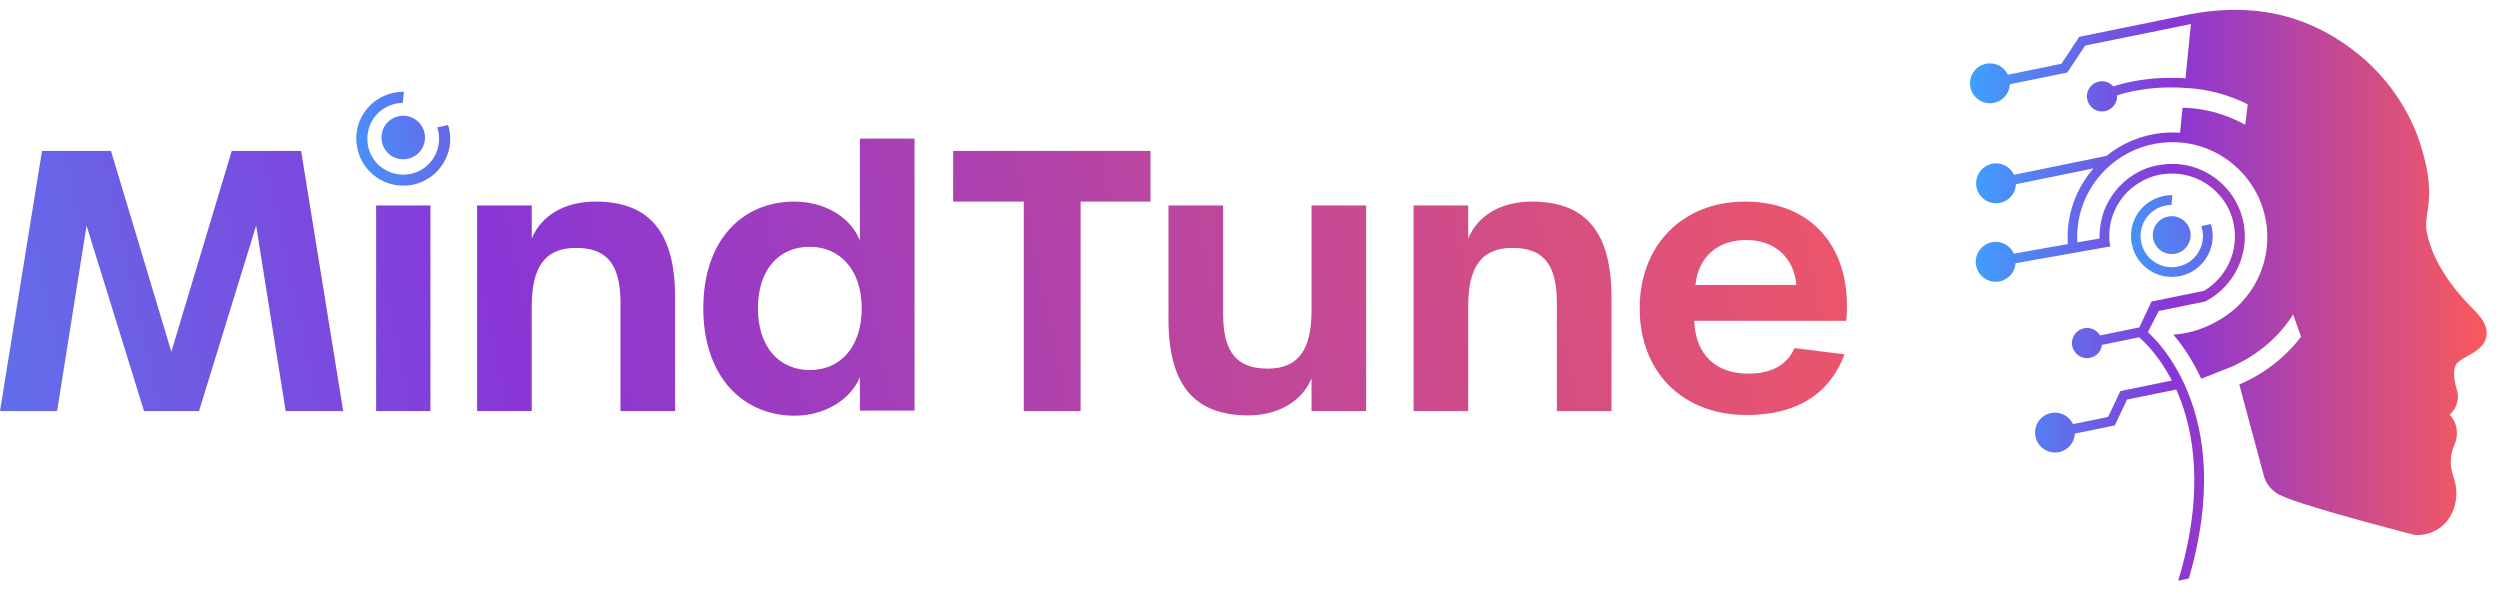
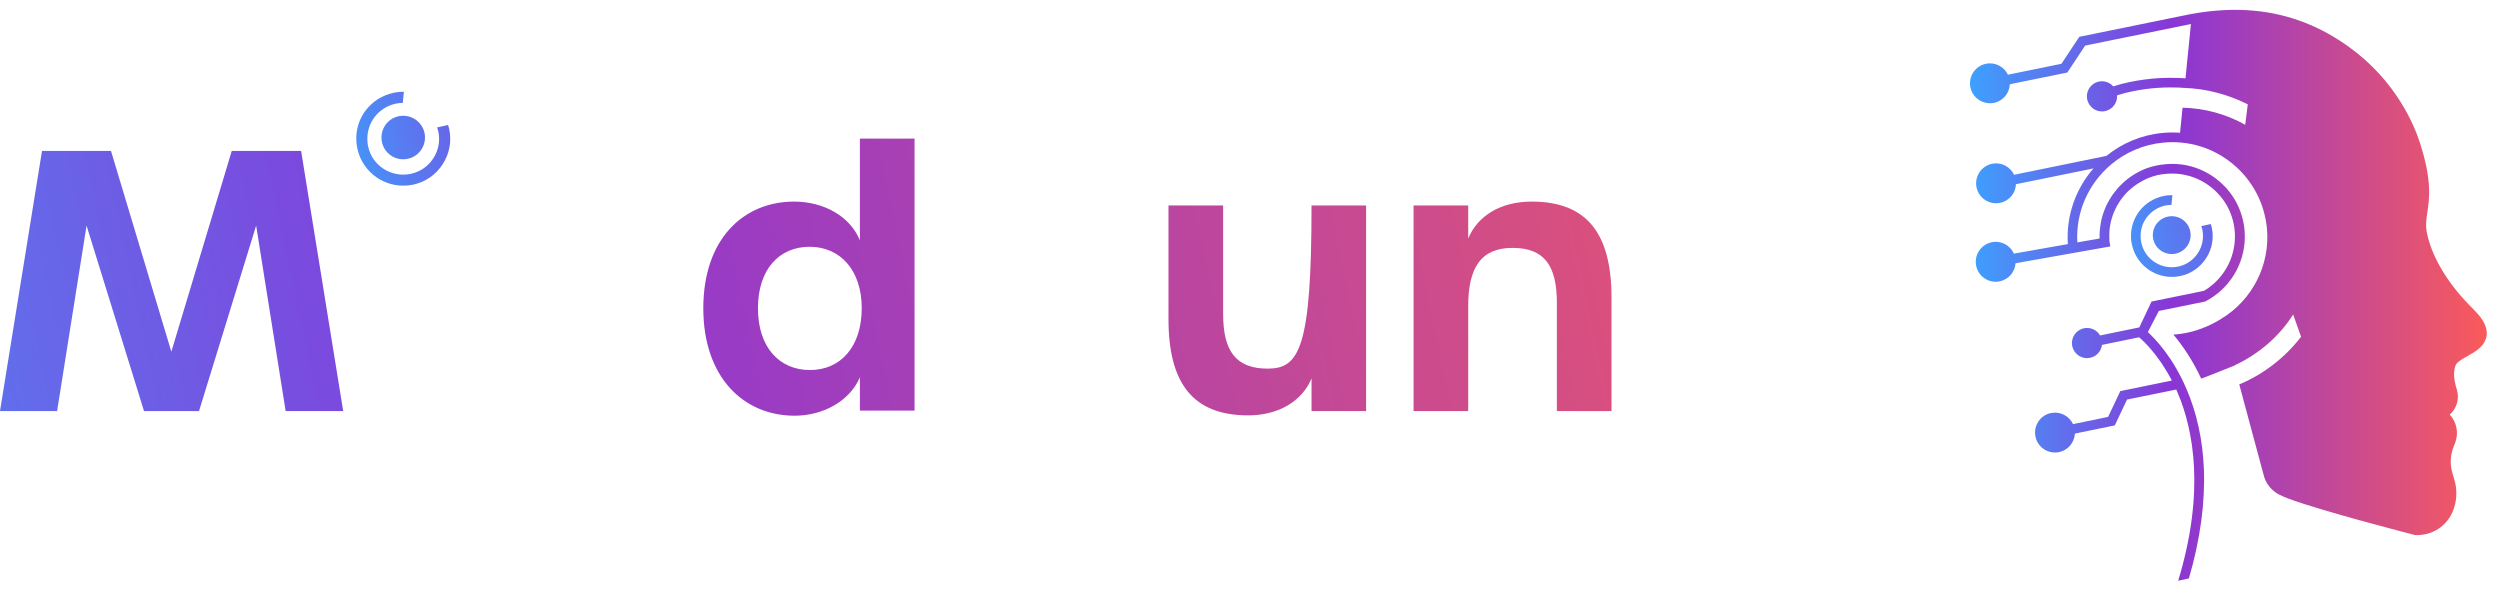
<svg xmlns="http://www.w3.org/2000/svg" width="127" height="30" viewBox="0 0 127 30" fill="none">
  <path d="M15.296 7.666H11.774L8.704 17.866L5.638 7.666H2.134L0 20.882H2.901L4.397 11.46L7.316 20.882H10.11L13.012 11.46L14.511 20.882H17.434L15.296 7.666Z" fill="url(#paint0_linear_195_1006)" />
-   <path d="M19.108 10.438V20.882H21.866V10.438H19.108Z" fill="url(#paint1_linear_195_1006)" />
-   <path d="M30.245 10.241C28.659 10.241 27.487 10.965 27.013 12.12V10.438H24.237V20.882H27.013V15.549C27.013 13.616 27.652 12.593 29.258 12.593C30.865 12.593 31.521 13.469 31.521 15.387V20.882H34.297V15.129C34.297 11.844 33.038 10.241 30.245 10.241Z" fill="url(#paint2_linear_195_1006)" />
  <path d="M43.683 7.042V12.21C43.174 10.965 41.822 10.241 40.344 10.241C37.755 10.241 35.728 12.152 35.728 15.66C35.728 19.167 37.773 21.118 40.366 21.118C41.822 21.118 43.174 20.369 43.683 19.164V20.86H46.459V7.042H43.683ZM41.148 18.798C39.595 18.798 38.504 17.65 38.504 15.66C38.504 13.669 39.595 12.536 41.13 12.536C42.665 12.536 43.776 13.705 43.776 15.66C43.776 17.614 42.701 18.798 41.148 18.798Z" fill="url(#paint3_linear_195_1006)" />
-   <path d="M48.421 7.666V10.241H52.007V20.882H54.895V10.241H58.445V7.666H48.421Z" fill="url(#paint4_linear_195_1006)" />
-   <path d="M66.626 10.438V15.768C66.626 17.704 66.001 18.726 64.398 18.726C62.795 18.726 62.135 17.848 62.135 15.95V10.438H59.359V16.209C59.359 19.494 60.618 21.101 63.408 21.101C64.979 21.101 66.166 20.351 66.626 19.221V20.882H69.398V10.438H66.626Z" fill="url(#paint5_linear_195_1006)" />
+   <path d="M66.626 10.438C66.626 17.704 66.001 18.726 64.398 18.726C62.795 18.726 62.135 17.848 62.135 15.95V10.438H59.359V16.209C59.359 19.494 60.618 21.101 63.408 21.101C64.979 21.101 66.166 20.351 66.626 19.221V20.882H69.398V10.438H66.626Z" fill="url(#paint5_linear_195_1006)" />
  <path d="M77.812 10.241C76.224 10.241 75.058 10.965 74.585 12.12V10.438H71.809V20.882H74.585V15.549C74.585 13.616 75.223 12.593 76.83 12.593C78.436 12.593 79.089 13.469 79.089 15.387V20.882H81.865V15.129C81.865 11.844 80.606 10.241 77.812 10.241Z" fill="url(#paint6_linear_195_1006)" />
-   <path d="M88.643 10.241C85.484 10.241 83.296 12.446 83.296 15.66C83.296 18.873 85.448 21.083 88.733 21.083C91.254 21.083 92.951 20.021 93.7 17.998L91.161 17.683C90.781 18.543 89.995 18.981 88.808 18.981C87.148 18.981 86.126 17.998 86.068 16.298H93.79C94.12 12.647 92.094 10.241 88.643 10.241ZM86.126 14.473C86.291 12.995 87.295 12.192 88.719 12.192C90.142 12.192 91.143 13.085 91.254 14.473H86.126Z" fill="url(#paint7_linear_195_1006)" />
  <path d="M18.104 7.153C18.104 7.221 18.111 7.289 18.122 7.361C18.129 7.422 18.14 7.486 18.154 7.547C18.287 8.171 18.657 8.702 19.187 9.05C19.6 9.312 20.07 9.445 20.55 9.43C20.694 9.43 20.841 9.409 20.988 9.38C21.612 9.247 22.142 8.878 22.487 8.344C22.835 7.809 22.953 7.171 22.817 6.55C22.802 6.486 22.785 6.414 22.759 6.349L22.329 6.446L22.207 6.471C22.232 6.54 22.25 6.604 22.265 6.669C22.369 7.146 22.279 7.63 22.013 8.042C21.752 8.447 21.343 8.731 20.866 8.831C20.389 8.932 19.901 8.842 19.492 8.58C19.08 8.318 18.8 7.91 18.7 7.433C18.685 7.372 18.678 7.307 18.671 7.242C18.667 7.207 18.664 7.167 18.664 7.131C18.621 6.238 19.227 5.456 20.102 5.266C20.22 5.241 20.338 5.227 20.46 5.23L20.518 4.664C20.338 4.66 20.156 4.678 19.98 4.718C18.836 4.965 18.043 5.987 18.101 7.156L18.104 7.153Z" fill="url(#paint8_linear_195_1006)" />
  <path d="M19.403 7.221C19.532 7.816 20.117 8.197 20.716 8.067C21.315 7.938 21.691 7.354 21.566 6.755C21.436 6.159 20.852 5.779 20.253 5.905C19.654 6.03 19.277 6.619 19.403 7.217V7.221Z" fill="url(#paint9_linear_195_1006)" />
  <path d="M125.659 15.717C124.389 14.483 123.521 13.056 123.281 11.797C123.213 11.449 123.256 11.17 123.306 10.815C123.417 10.079 123.554 9.161 122.922 7.224C122.635 6.342 121.714 4.104 119.34 2.393C117.912 1.361 116.327 0.711 114.494 0.543C113.483 0.45 112.4 0.507 111.223 0.729L105.628 1.87L104.721 3.24L102.003 3.796C101.809 3.387 101.353 3.143 100.887 3.24C100.338 3.351 99.987 3.885 100.095 4.434C100.209 4.983 100.744 5.334 101.292 5.227C101.755 5.13 102.081 4.732 102.099 4.28L105.019 3.685L105.926 2.315L111.299 1.221L111.023 3.979C110.671 3.954 109.868 3.914 108.939 4.04C108.483 4.101 107.895 4.208 107.354 4.388C107.178 4.19 106.905 4.086 106.626 4.144C106.209 4.23 105.944 4.635 106.03 5.047C106.116 5.464 106.518 5.732 106.934 5.646C107.314 5.568 107.572 5.223 107.547 4.843C108.082 4.667 108.652 4.574 109.007 4.524C109.437 4.466 109.843 4.445 110.19 4.441C110.528 4.438 110.807 4.452 110.976 4.466C112.095 4.506 113.185 4.8 114.186 5.299L114.057 6.339C113.085 5.793 111.994 5.496 110.875 5.471L110.746 6.744C110.452 6.722 110.151 6.726 109.843 6.755C108.763 6.859 107.791 7.282 107.006 7.92L102.315 8.878C102.117 8.465 101.662 8.225 101.199 8.318C100.65 8.433 100.295 8.967 100.407 9.516C100.518 10.061 101.052 10.416 101.601 10.305C102.067 10.212 102.39 9.814 102.411 9.358L106.349 8.555C105.453 9.584 104.951 10.947 105.047 12.4L102.307 12.884C102.117 12.461 101.655 12.206 101.178 12.306C100.633 12.418 100.277 12.956 100.389 13.501C100.5 14.05 101.034 14.405 101.583 14.293C102.038 14.2 102.361 13.813 102.39 13.372L107.207 12.518L107.163 12.289C107.163 12.289 107.163 12.278 107.163 12.274C107.163 12.253 107.16 12.231 107.156 12.206C107.156 12.167 107.156 12.124 107.153 12.081C107.153 12.07 107.153 12.059 107.153 12.048C107.153 12.009 107.153 11.969 107.153 11.934C107.153 11.919 107.153 11.901 107.153 11.887C107.153 11.855 107.153 11.822 107.16 11.79C107.16 11.768 107.16 11.751 107.16 11.729L107.167 11.65C107.174 11.621 107.174 11.593 107.178 11.568C107.178 11.55 107.185 11.532 107.185 11.51L107.203 11.41C107.203 11.41 107.207 11.385 107.21 11.374C107.217 11.335 107.228 11.295 107.235 11.256C107.235 11.248 107.239 11.245 107.239 11.238C107.25 11.191 107.264 11.148 107.275 11.105C107.332 10.904 107.411 10.714 107.504 10.531C107.504 10.531 107.508 10.52 107.511 10.52C107.529 10.477 107.554 10.438 107.576 10.402C107.587 10.384 107.597 10.37 107.605 10.355C107.623 10.327 107.637 10.298 107.655 10.273C107.68 10.23 107.709 10.194 107.737 10.151C107.737 10.151 107.737 10.151 107.741 10.144C107.773 10.101 107.805 10.058 107.838 10.018C107.87 9.975 107.906 9.932 107.938 9.896L107.942 9.889C107.978 9.853 108.006 9.817 108.042 9.782C108.064 9.76 108.089 9.735 108.11 9.713C108.125 9.703 108.139 9.688 108.153 9.674C108.186 9.642 108.218 9.613 108.254 9.584C108.254 9.584 108.261 9.577 108.268 9.577C108.422 9.444 108.591 9.326 108.77 9.226C108.81 9.201 108.853 9.179 108.892 9.158C108.899 9.158 108.906 9.154 108.91 9.15C108.946 9.132 108.982 9.115 109.018 9.097C109.032 9.093 109.039 9.086 109.054 9.082C109.082 9.068 109.115 9.057 109.147 9.043C109.165 9.036 109.183 9.028 109.201 9.021C109.222 9.014 109.251 9.003 109.276 8.993C109.301 8.985 109.326 8.975 109.351 8.967C109.373 8.96 109.394 8.957 109.412 8.95C109.444 8.939 109.473 8.932 109.505 8.921C109.52 8.917 109.534 8.914 109.548 8.91C109.584 8.899 109.624 8.892 109.66 8.881C109.67 8.881 109.678 8.881 109.692 8.881C109.735 8.874 109.774 8.863 109.817 8.856C109.835 8.856 109.853 8.856 109.871 8.849C109.907 8.849 109.939 8.838 109.975 8.838C110.825 8.742 111.661 8.982 112.328 9.513C112.999 10.047 113.422 10.807 113.515 11.657C113.637 12.748 113.189 13.816 112.36 14.494C112.235 14.598 112.106 14.691 111.962 14.774L109.297 15.319L108.677 16.632L106.683 17.041C106.525 16.765 106.199 16.607 105.869 16.675C105.453 16.761 105.184 17.163 105.27 17.579C105.356 17.995 105.758 18.264 106.174 18.177C106.507 18.109 106.744 17.837 106.78 17.521L108.666 17.134C108.871 17.306 109.649 18.016 110.33 19.332L107.712 19.867L107.092 21.179L105.309 21.545C105.116 21.129 104.657 20.889 104.19 20.982C103.642 21.093 103.29 21.628 103.401 22.176C103.512 22.725 104.047 23.077 104.596 22.969C105.058 22.872 105.381 22.478 105.406 22.026L107.432 21.61L108.053 20.297L110.553 19.788C110.581 19.852 110.61 19.917 110.639 19.985C111.41 21.811 112.037 24.942 110.653 29.5L111.195 29.385C111.776 27.402 112.03 25.515 111.955 23.783C111.894 22.331 111.596 20.979 111.076 19.763C110.388 18.156 109.502 17.227 109.111 16.872L109.667 15.796L112.027 15.316C112.199 15.226 112.357 15.129 112.507 15.018C113.572 14.25 114.168 12.938 114.014 11.604C113.902 10.621 113.415 9.742 112.64 9.129C111.869 8.516 110.901 8.236 109.921 8.351C109.886 8.351 109.853 8.361 109.821 8.365C109.796 8.365 109.767 8.369 109.746 8.372C109.703 8.379 109.656 8.39 109.613 8.397C109.599 8.397 109.581 8.404 109.566 8.404C109.523 8.412 109.488 8.422 109.448 8.433C109.43 8.437 109.405 8.44 109.383 8.447C109.355 8.455 109.323 8.465 109.29 8.473C109.265 8.48 109.236 8.49 109.208 8.498C109.186 8.505 109.161 8.512 109.14 8.519L109.032 8.555C109.032 8.555 109.003 8.569 108.985 8.573L108.86 8.627C108.86 8.627 108.846 8.63 108.842 8.634C108.415 8.828 108.024 9.1 107.694 9.441C107.684 9.452 107.673 9.462 107.662 9.473C107.63 9.505 107.605 9.538 107.572 9.57C107.497 9.66 107.422 9.753 107.35 9.85C107.325 9.889 107.3 9.925 107.275 9.961C107.267 9.972 107.26 9.986 107.253 9.997C106.991 10.395 106.812 10.832 106.726 11.295C106.726 11.302 106.722 11.306 106.722 11.317C106.715 11.363 106.708 11.406 106.701 11.453C106.701 11.467 106.694 11.485 106.694 11.499C106.686 11.535 106.683 11.575 106.679 11.611L106.665 11.772C106.665 11.804 106.665 11.837 106.658 11.869C106.658 11.89 106.658 11.916 106.658 11.937C106.658 11.973 106.658 12.016 106.658 12.055C106.658 12.07 106.658 12.091 106.658 12.106C106.658 12.106 106.658 12.113 106.658 12.116L105.528 12.314C105.438 10.764 106.105 9.326 107.217 8.379H107.224V8.372C107.952 7.755 108.867 7.343 109.882 7.246C111.166 7.12 112.425 7.501 113.418 8.322C114.415 9.143 115.032 10.302 115.158 11.589C115.341 13.443 114.419 15.244 112.841 16.194C112.583 16.356 112.332 16.485 112.088 16.589C111.46 16.861 110.879 16.969 110.409 16.998C110.84 17.511 111.363 18.249 111.822 19.235C112.124 19.121 112.454 18.995 112.74 18.877C113.182 18.701 113.526 18.565 113.526 18.565V18.554C114.76 17.984 115.814 17.059 116.492 15.975L116.894 17.109C116.069 18.174 115.003 19.002 113.755 19.53L114.957 23.995L115.029 24.257C115.161 24.637 115.43 24.938 115.771 25.121C115.925 25.2 116.087 25.264 116.252 25.329C117.959 25.971 122.682 27.18 122.682 27.18H122.718C122.761 27.183 122.8 27.183 122.847 27.18C123.597 27.165 124.267 26.724 124.576 26.032C124.812 25.508 124.848 24.913 124.68 24.361L124.587 24.052C124.45 23.607 124.472 23.123 124.644 22.693L124.716 22.51C124.909 22.019 124.812 21.47 124.461 21.075L124.45 21.061C124.812 20.742 124.949 20.243 124.805 19.781C124.637 19.253 124.622 18.794 124.762 18.522C124.841 18.375 125.11 18.224 125.35 18.088C125.749 17.866 126.243 17.589 126.319 17.048C126.391 16.506 125.974 16.033 125.655 15.721L125.659 15.717Z" fill="url(#paint10_linear_195_1006)" />
  <path d="M108.254 12.084C108.254 12.145 108.261 12.203 108.272 12.263C108.275 12.317 108.29 12.371 108.301 12.425C108.415 12.966 108.738 13.429 109.201 13.734C109.559 13.963 109.968 14.078 110.384 14.064C110.51 14.064 110.635 14.046 110.764 14.021C111.306 13.906 111.769 13.583 112.07 13.117C112.375 12.654 112.475 12.098 112.357 11.557C112.346 11.499 112.328 11.439 112.307 11.381L111.93 11.464L111.826 11.485C111.848 11.543 111.865 11.6 111.876 11.657C111.966 12.07 111.887 12.493 111.657 12.852C111.428 13.207 111.073 13.451 110.66 13.54C110.248 13.63 109.821 13.551 109.466 13.321C109.107 13.092 108.864 12.737 108.778 12.324C108.767 12.271 108.76 12.217 108.752 12.159C108.749 12.127 108.745 12.095 108.745 12.063C108.706 11.288 109.233 10.607 109.997 10.441C110.097 10.42 110.201 10.409 110.309 10.409L110.359 9.914C110.201 9.914 110.044 9.925 109.893 9.961C108.899 10.176 108.207 11.066 108.257 12.084H108.254Z" fill="url(#paint11_linear_195_1006)" />
  <path d="M109.384 12.145C109.495 12.665 110.008 12.995 110.524 12.884C111.041 12.773 111.374 12.264 111.263 11.743C111.152 11.223 110.639 10.893 110.123 11.005C109.606 11.116 109.273 11.625 109.384 12.145Z" fill="url(#paint12_linear_195_1006)" />
  <defs>
    <linearGradient id="paint0_linear_195_1006" x1="-24.223" y1="21.502" x2="101.895" y2="-5.303" gradientUnits="userSpaceOnUse">
      <stop stop-color="#3DA1FF" />
      <stop offset="0.39" stop-color="#8936D6" />
      <stop offset="1" stop-color="#FA5A5A" />
    </linearGradient>
    <linearGradient id="paint1_linear_195_1006" x1="-25.31" y1="25.397" x2="105.302" y2="-2.366" gradientUnits="userSpaceOnUse">
      <stop stop-color="#3DA1FF" />
      <stop offset="0.39" stop-color="#8936D6" />
      <stop offset="1" stop-color="#FA5A5A" />
    </linearGradient>
    <linearGradient id="paint2_linear_195_1006" x1="-23.438" y1="26.864" x2="102.444" y2="0.105" gradientUnits="userSpaceOnUse">
      <stop stop-color="#3DA1FF" />
      <stop offset="0.39" stop-color="#8936D6" />
      <stop offset="1" stop-color="#FA5A5A" />
    </linearGradient>
    <linearGradient id="paint3_linear_195_1006" x1="-23.416" y1="28.51" x2="102.91" y2="1.658" gradientUnits="userSpaceOnUse">
      <stop stop-color="#3DA1FF" />
      <stop offset="0.39" stop-color="#8936D6" />
      <stop offset="1" stop-color="#FA5A5A" />
    </linearGradient>
    <linearGradient id="paint4_linear_195_1006" x1="-22.172" y1="29.97" x2="102.422" y2="3.484" gradientUnits="userSpaceOnUse">
      <stop stop-color="#3DA1FF" />
      <stop offset="0.39" stop-color="#8936D6" />
      <stop offset="1" stop-color="#FA5A5A" />
    </linearGradient>
    <linearGradient id="paint5_linear_195_1006" x1="-22.423" y1="34.112" x2="103.469" y2="7.354" gradientUnits="userSpaceOnUse">
      <stop stop-color="#3DA1FF" />
      <stop offset="0.39" stop-color="#8936D6" />
      <stop offset="1" stop-color="#FA5A5A" />
    </linearGradient>
    <linearGradient id="paint6_linear_195_1006" x1="-22.132" y1="36.698" x2="103.753" y2="9.939" gradientUnits="userSpaceOnUse">
      <stop stop-color="#3DA1FF" />
      <stop offset="0.39" stop-color="#8936D6" />
      <stop offset="1" stop-color="#FA5A5A" />
    </linearGradient>
    <linearGradient id="paint7_linear_195_1006" x1="-20.676" y1="38.925" x2="103.961" y2="12.432" gradientUnits="userSpaceOnUse">
      <stop stop-color="#3DA1FF" />
      <stop offset="0.39" stop-color="#8936D6" />
      <stop offset="1" stop-color="#FA5A5A" />
    </linearGradient>
    <linearGradient id="paint8_linear_195_1006" x1="16.261" y1="7.942" x2="47.176" y2="1.371" gradientUnits="userSpaceOnUse">
      <stop stop-color="#3DA1FF" />
      <stop offset="0.39" stop-color="#8936D6" />
      <stop offset="1" stop-color="#FA5A5A" />
    </linearGradient>
    <linearGradient id="paint9_linear_195_1006" x1="16.247" y1="7.892" x2="47.159" y2="1.318" gradientUnits="userSpaceOnUse">
      <stop stop-color="#3DA1FF" />
      <stop offset="0.39" stop-color="#8936D6" />
      <stop offset="1" stop-color="#FA5A5A" />
    </linearGradient>
    <linearGradient id="paint10_linear_195_1006" x1="100.073" y1="14.989" x2="126.33" y2="14.989" gradientUnits="userSpaceOnUse">
      <stop stop-color="#3DA1FF" />
      <stop offset="0.39" stop-color="#8936D6" />
      <stop offset="1" stop-color="#FA5A5A" />
    </linearGradient>
    <linearGradient id="paint11_linear_195_1006" x1="106.647" y1="12.773" x2="133.546" y2="7.056" gradientUnits="userSpaceOnUse">
      <stop stop-color="#3DA1FF" />
      <stop offset="0.39" stop-color="#8936D6" />
      <stop offset="1" stop-color="#FA5A5A" />
    </linearGradient>
    <linearGradient id="paint12_linear_195_1006" x1="106.636" y1="12.726" x2="133.531" y2="7.009" gradientUnits="userSpaceOnUse">
      <stop stop-color="#3DA1FF" />
      <stop offset="0.39" stop-color="#8936D6" />
      <stop offset="1" stop-color="#FA5A5A" />
    </linearGradient>
  </defs>
</svg>